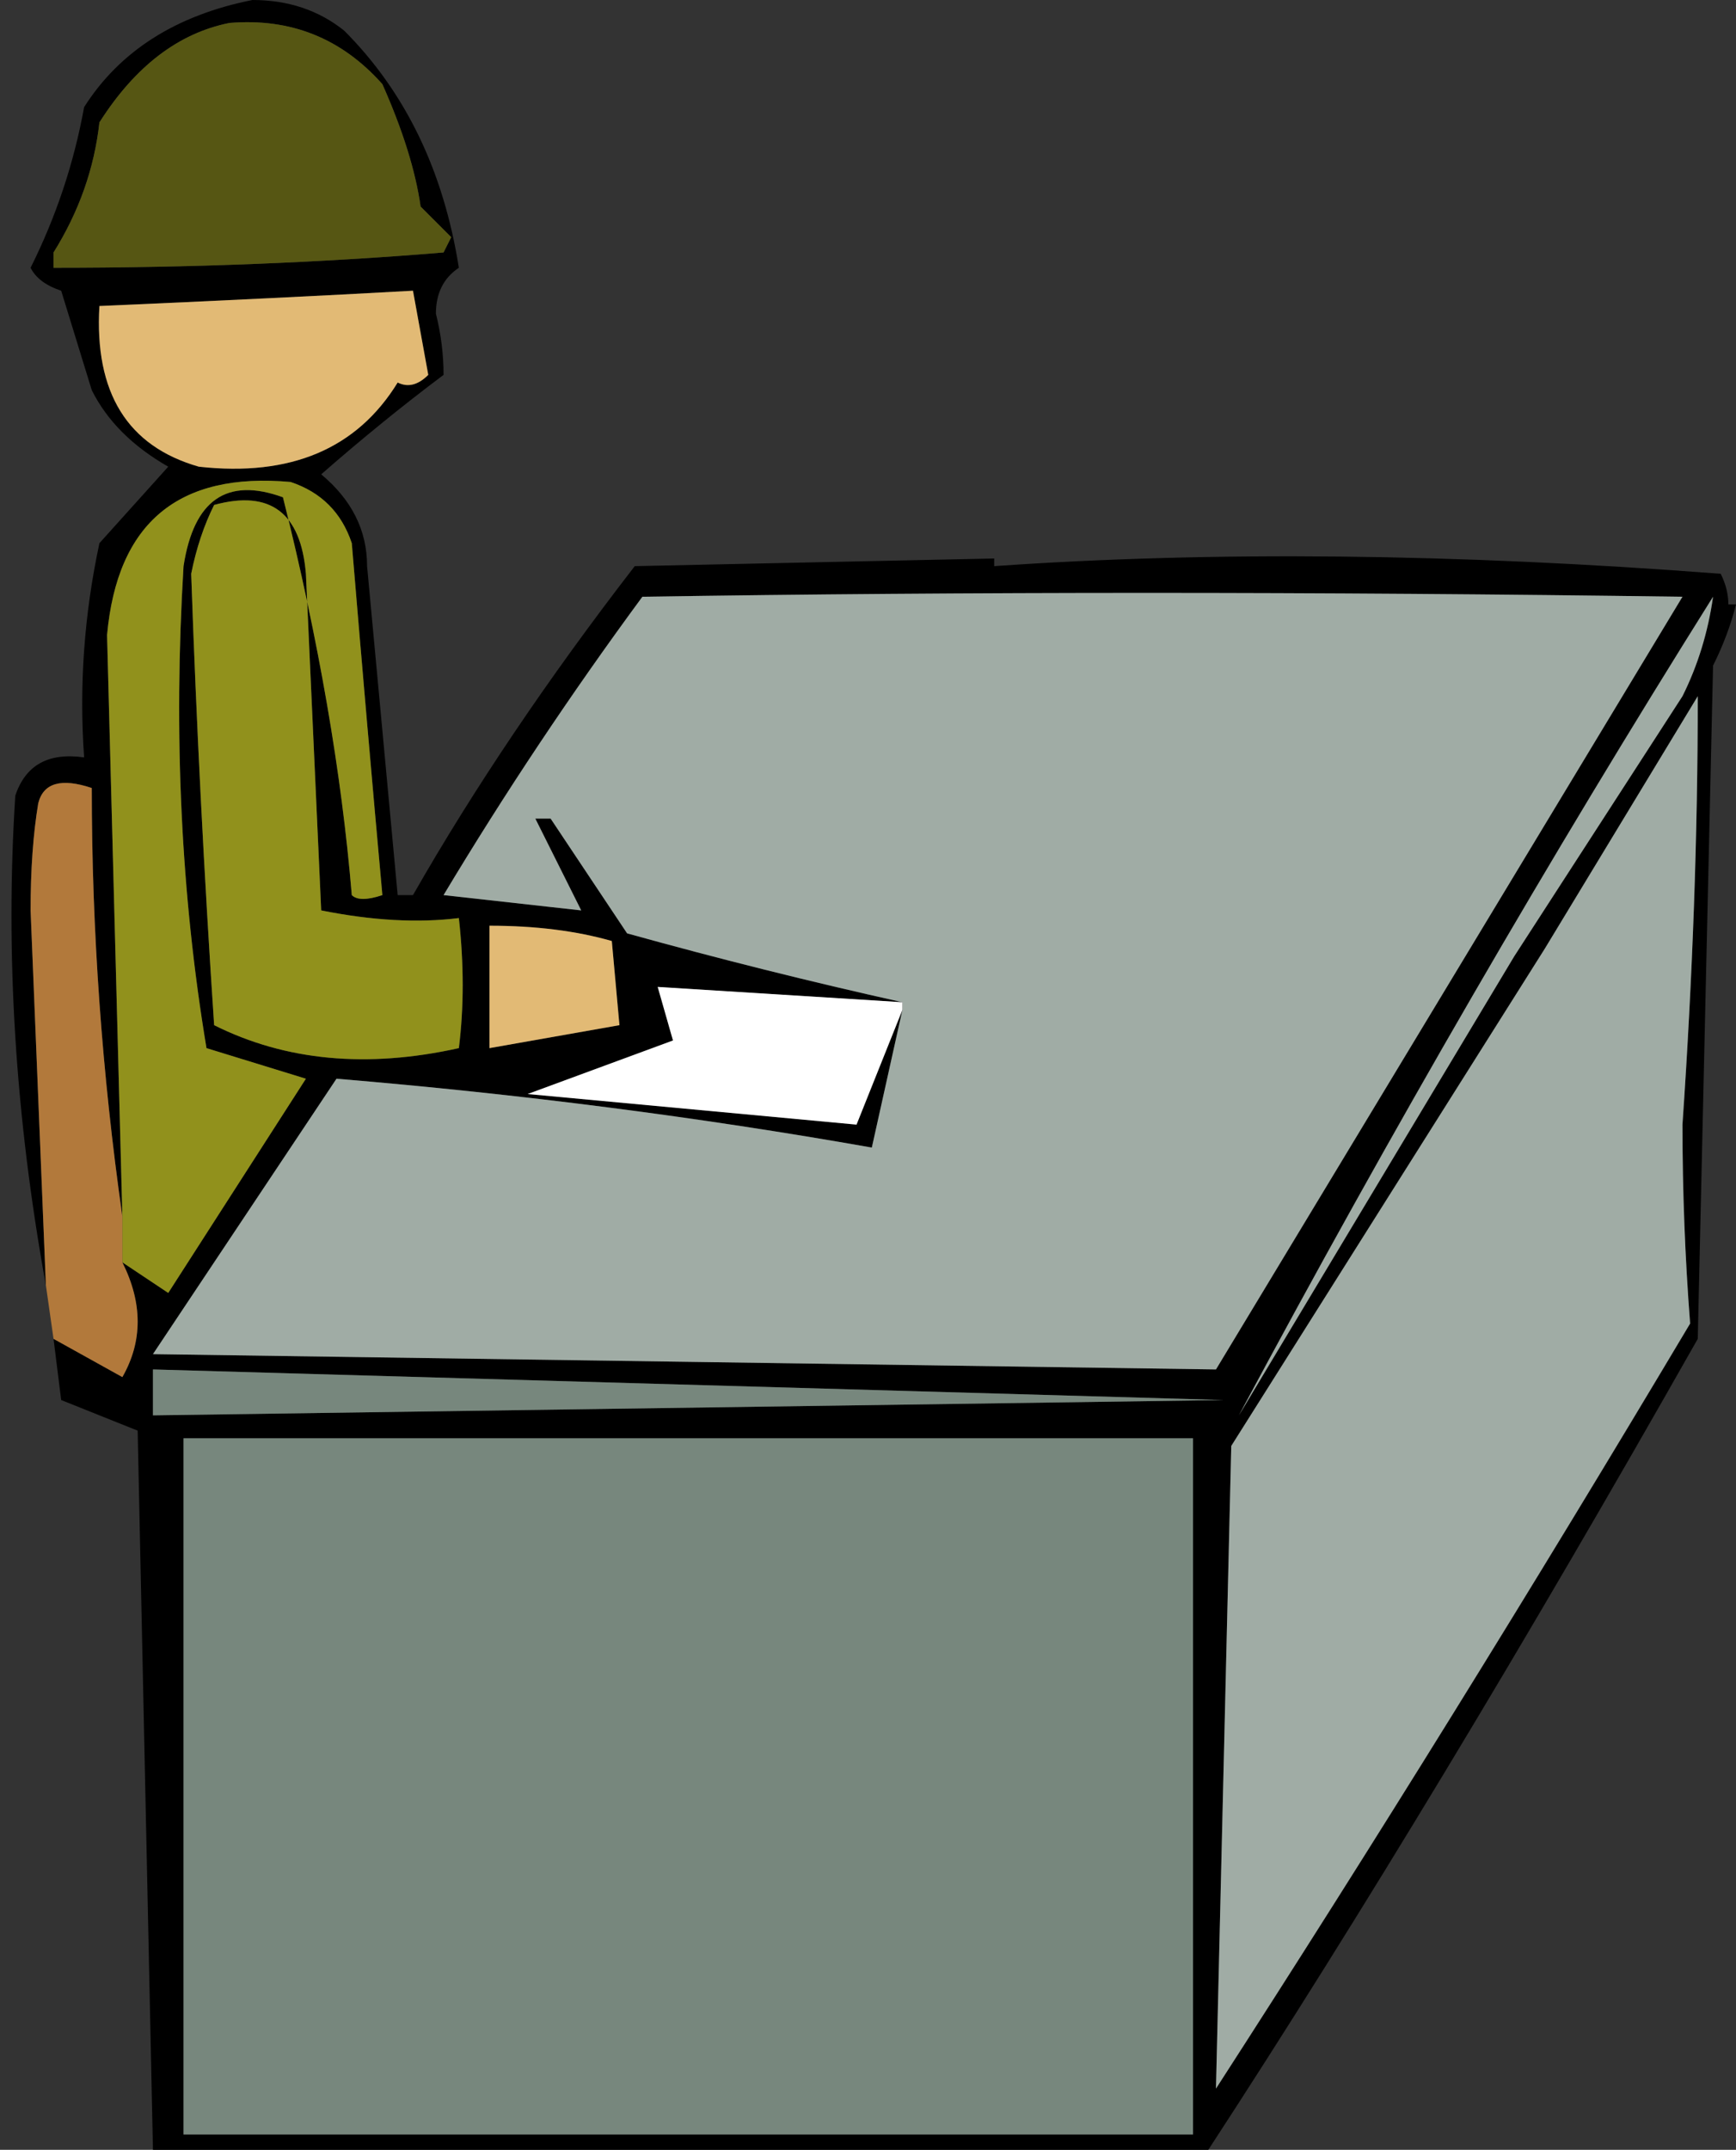
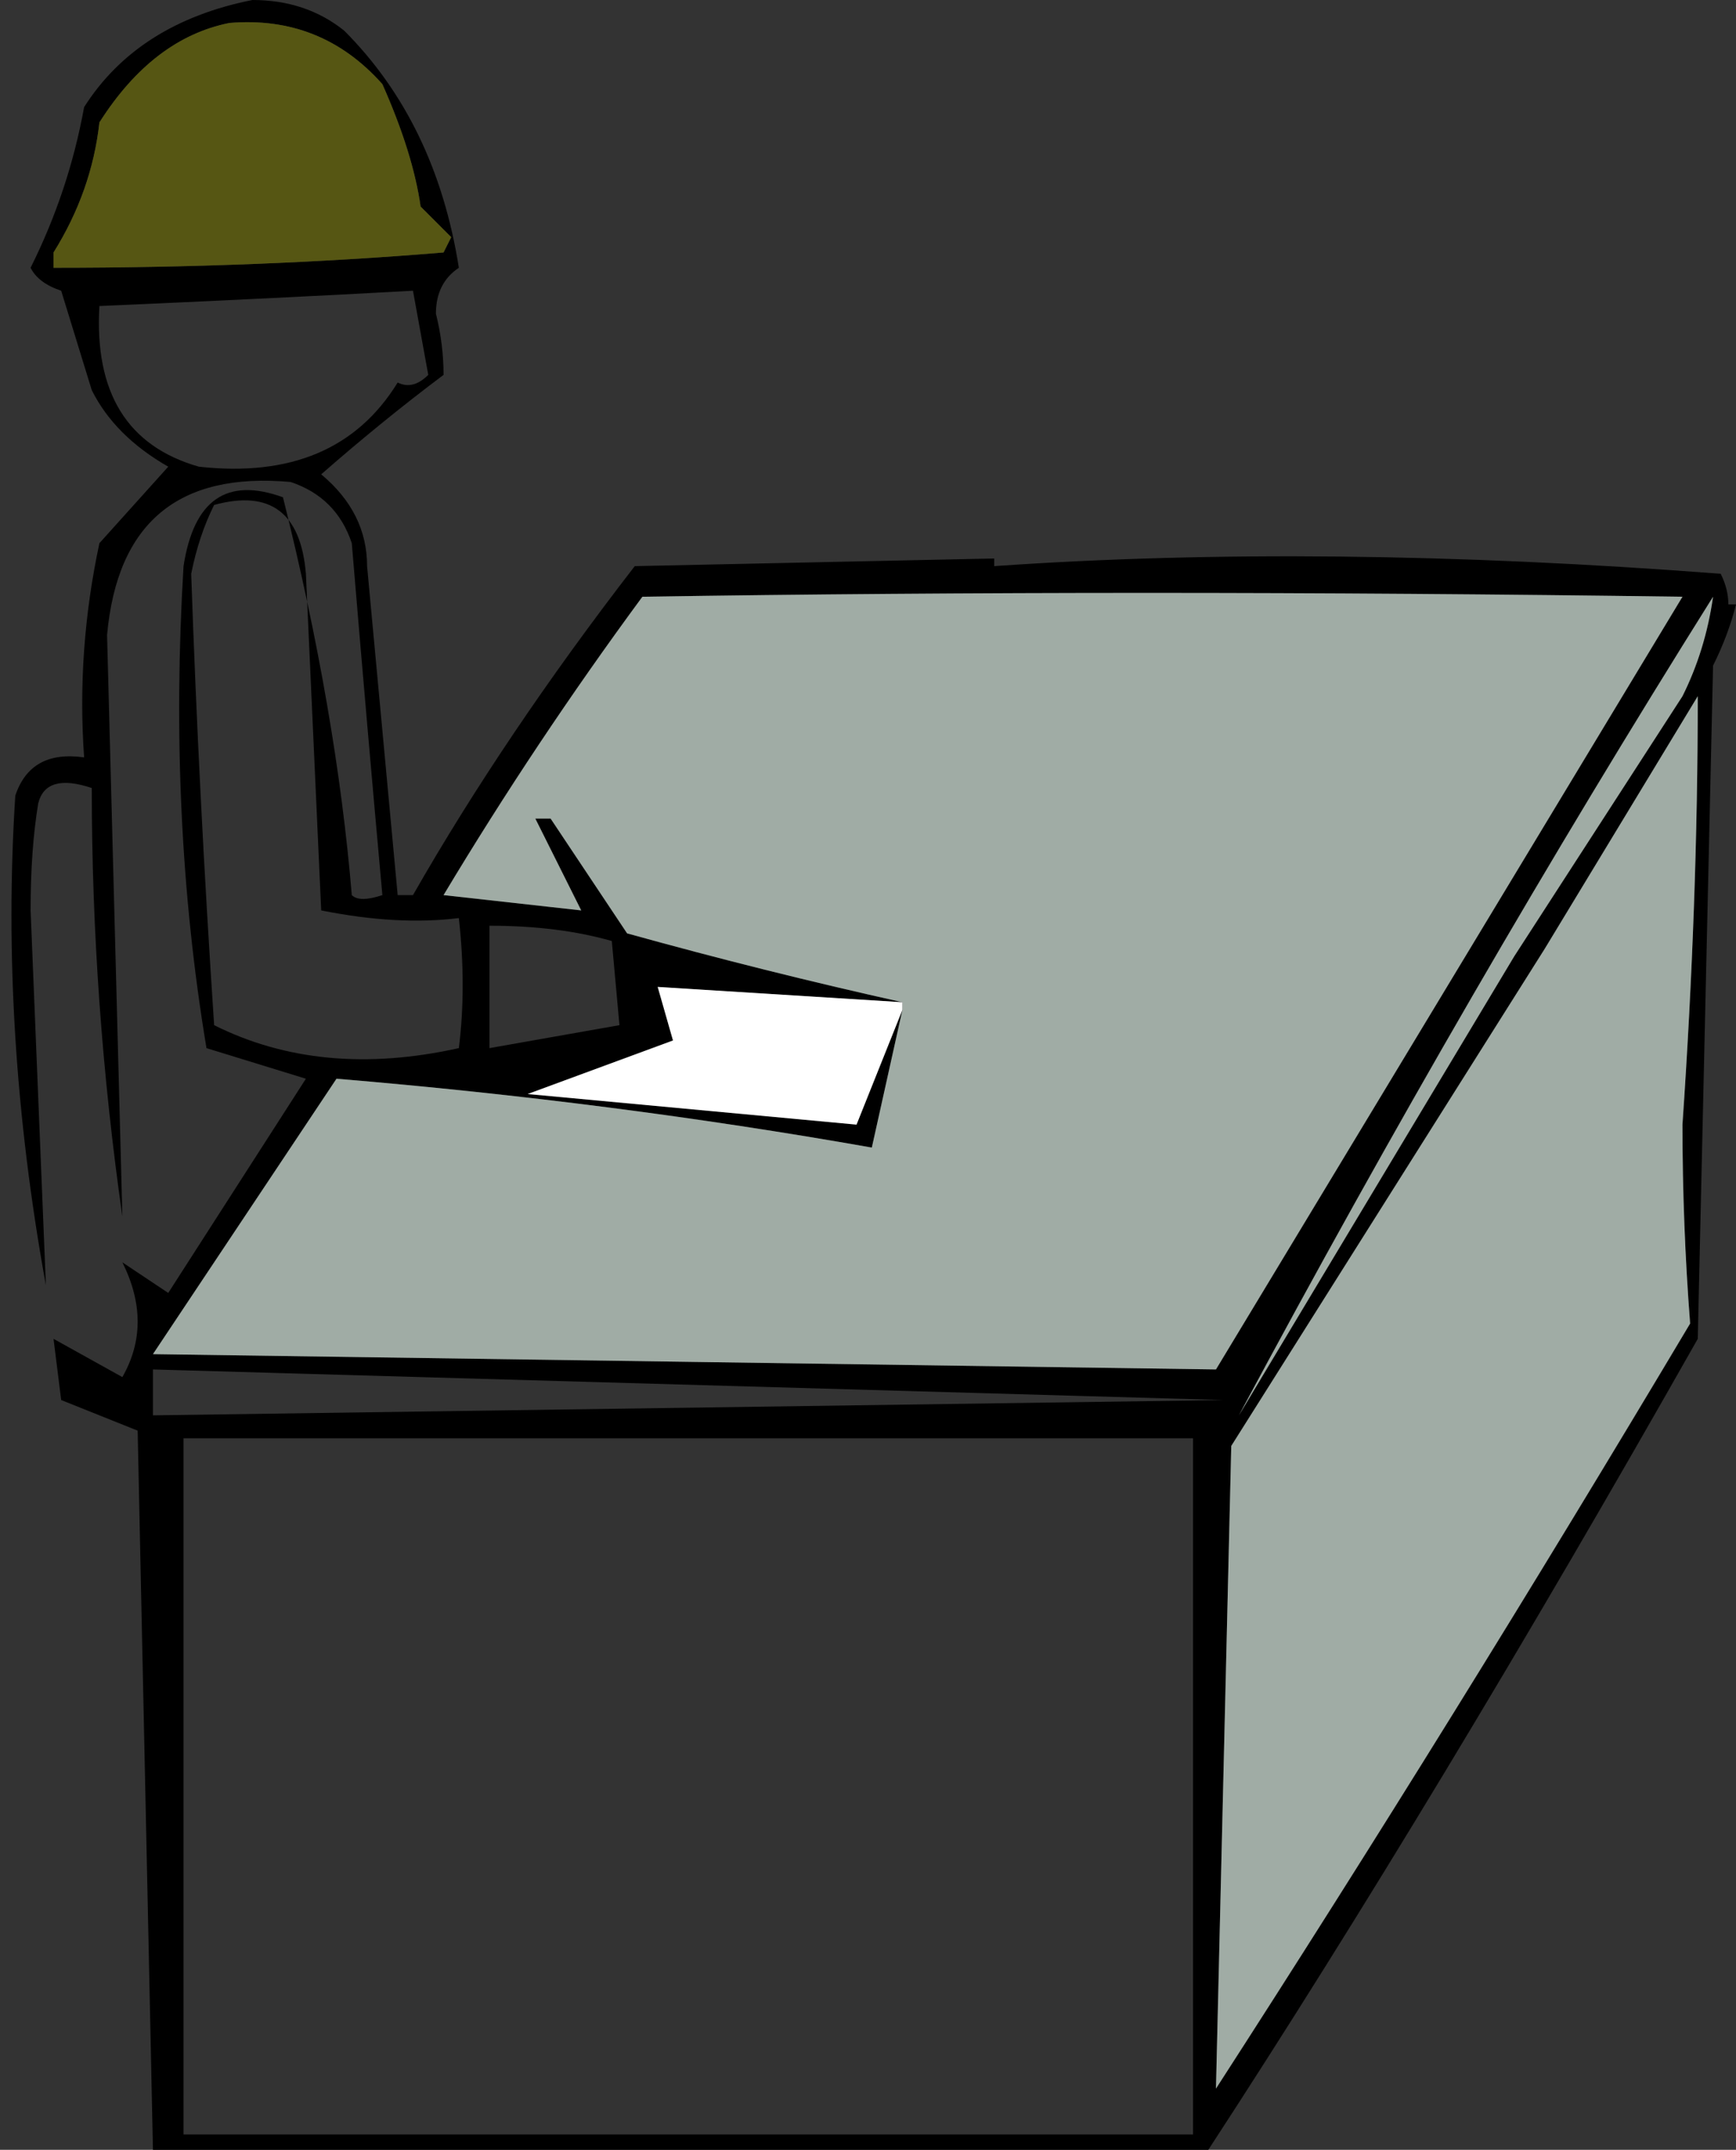
<svg xmlns="http://www.w3.org/2000/svg" height="14.05px" width="11.35px">
  <rect width="100%" height="100%" fill="#333333" stroke="none" />
  <g transform="matrix(1.0, 0.0, 0.0, 1.0, 5.7, 7.05)">
    <path d="M-5.4 1.35 Q-5.7 -0.3 -5.6 -1.85 -5.5 -2.15 -5.15 -2.1 -5.2 -2.8 -5.05 -3.5 L-4.6 -4.0 Q-4.95 -4.2 -5.1 -4.5 L-5.3 -5.15 Q-5.45 -5.2 -5.5 -5.3 -5.25 -5.8 -5.15 -6.35 -4.8 -6.9 -4.05 -7.05 -3.7 -7.05 -3.45 -6.85 -2.85 -6.25 -2.7 -5.3 -2.85 -5.2 -2.85 -5.0 -2.8 -4.8 -2.8 -4.6 -3.2 -4.3 -3.6 -3.95 -3.3 -3.7 -3.3 -3.35 L-3.1 -1.2 Q-3.05 -1.2 -3.0 -1.2 -2.4 -2.25 -1.55 -3.35 L0.8 -3.4 0.8 -3.35 Q2.95 -3.5 5.55 -3.3 5.6 -3.2 5.6 -3.1 5.6 -3.1 5.65 -3.1 5.6 -2.9 5.5 -2.7 L5.4 1.7 Q3.7 4.7 2.2 7.0 L-4.7 7.0 -4.8 2.3 -5.3 2.1 -5.35 1.7 -4.9 1.95 Q-4.7 1.6 -4.9 1.2 L-4.6 1.4 -3.7 0.0 -4.35 -0.2 Q-4.6 -1.7 -4.5 -3.35 -4.4 -4.0 -3.85 -3.8 -3.5 -2.4 -3.4 -1.2 -3.35 -1.15 -3.2 -1.2 -3.3 -2.3 -3.4 -3.5 -3.5 -3.8 -3.8 -3.9 -4.9 -4.0 -5.0 -2.9 L-4.9 0.9 Q-5.1 -0.5 -5.1 -1.9 -5.4 -2.0 -5.45 -1.8 -5.5 -1.5 -5.5 -1.1 L-5.4 1.35 M0.2 -0.5 L-1.4 -0.6 -1.3 -0.25 -2.25 0.1 -0.1 0.3 0.2 -0.45 0.0 0.45 Q-1.7 0.15 -3.5 0.0 L-4.7 1.8 2.25 1.9 5.3 -3.15 Q1.7 -3.2 -1.5 -3.15 -2.2 -2.2 -2.8 -1.2 L-1.9 -1.1 -2.2 -1.7 -2.15 -1.7 -2.1 -1.7 -1.6 -0.95 Q-0.7 -0.7 0.2 -0.5 M4.2 -0.8 L5.3 -2.5 Q5.45 -2.8 5.5 -3.15 3.9 -0.6 2.4 2.2 L4.2 -0.8 M4.4 -0.85 L2.35 2.4 2.25 6.6 Q3.8 4.2 5.35 1.6 5.3 0.95 5.3 0.3 5.4 -1.15 5.4 -2.5 L4.4 -0.85 M-4.2 -6.9 Q-4.7 -6.8 -5.05 -6.25 -5.1 -5.8 -5.35 -5.4 L-5.35 -5.3 Q-4.0 -5.3 -2.8 -5.4 L-2.75 -5.5 -2.95 -5.7 Q-3.0 -6.05 -3.2 -6.5 -3.6 -6.95 -4.2 -6.9 M-3.0 -5.15 Q-3.9 -5.1 -5.05 -5.05 -5.1 -4.2 -4.4 -4.0 -3.5 -3.9 -3.1 -4.55 -3.0 -4.5 -2.9 -4.6 L-3.0 -5.15 M-4.3 -3.75 Q-4.4 -3.55 -4.45 -3.3 -4.4 -1.85 -4.3 -0.35 -3.6 0.0 -2.7 -0.2 -2.65 -0.6 -2.7 -1.05 -3.1 -1.0 -3.6 -1.1 L-3.7 -3.3 Q-3.75 -3.9 -4.3 -3.75 M-1.7 -0.9 Q-2.05 -1.0 -2.5 -1.0 L-2.5 -0.2 -1.65 -0.35 -1.7 -0.9 M-4.7 2.2 L2.3 2.1 -4.7 1.9 -4.7 2.2 M-4.5 6.9 L2.1 6.9 2.1 2.35 -4.5 2.35 -4.5 6.9" fill="#000000" fill-rule="evenodd" stroke="none" />
    <path d="M-4.2 -6.9 Q-3.6 -6.95 -3.2 -6.5 -3.0 -6.05 -2.95 -5.7 L-2.75 -5.5 -2.8 -5.4 Q-4.0 -5.3 -5.35 -5.3 L-5.35 -5.4 Q-5.1 -5.8 -5.05 -6.25 -4.7 -6.8 -4.2 -6.9" fill="#565613" fill-rule="evenodd" stroke="none" />
-     <path d="M-3.0 -5.15 L-2.9 -4.6 Q-3.0 -4.5 -3.1 -4.55 -3.5 -3.9 -4.4 -4.0 -5.1 -4.2 -5.05 -5.05 -3.9 -5.1 -3.0 -5.15 M-1.7 -0.9 L-1.65 -0.35 -2.5 -0.2 -2.5 -1.0 Q-2.05 -1.0 -1.7 -0.9" fill="#e2ba75" fill-rule="evenodd" stroke="none" />
-     <path d="M-4.9 0.9 L-5.0 -2.9 Q-4.9 -4.0 -3.8 -3.9 -3.5 -3.8 -3.4 -3.5 -3.3 -2.3 -3.2 -1.2 -3.35 -1.15 -3.4 -1.2 -3.5 -2.4 -3.85 -3.8 -4.4 -4.0 -4.5 -3.35 -4.6 -1.7 -4.35 -0.2 L-3.7 0.0 -4.6 1.4 -4.9 1.2 -4.9 0.9 M-4.3 -3.75 Q-3.75 -3.9 -3.7 -3.3 L-3.6 -1.1 Q-3.1 -1.0 -2.7 -1.05 -2.65 -0.6 -2.7 -0.2 -3.6 0.0 -4.3 -0.35 -4.4 -1.85 -4.45 -3.3 -4.4 -3.55 -4.3 -3.75" fill="#91911c" fill-rule="evenodd" stroke="none" />
    <path d="M0.2 -0.45 L0.2 -0.5 Q-0.7 -0.7 -1.6 -0.95 L-2.1 -1.7 -2.15 -1.7 -2.2 -1.7 -1.9 -1.1 -2.8 -1.2 Q-2.2 -2.2 -1.5 -3.15 1.7 -3.2 5.3 -3.15 L2.25 1.9 -4.7 1.8 -3.5 0.0 Q-1.7 0.15 0.0 0.45 L0.2 -0.45 M4.4 -0.85 L5.4 -2.5 Q5.4 -1.15 5.3 0.3 5.3 0.95 5.35 1.6 3.8 4.2 2.25 6.6 L2.35 2.4 4.4 -0.85 M4.2 -0.8 L2.4 2.2 Q3.9 -0.6 5.5 -3.15 5.45 -2.8 5.3 -2.5 L4.2 -0.8" fill="#a0aca5" fill-rule="evenodd" stroke="none" />
-     <path d="M-4.5 6.9 L-4.5 2.35 2.1 2.35 2.1 6.9 -4.5 6.9 M-4.7 2.2 L-4.7 1.9 2.3 2.1 -4.7 2.2" fill="#77877d" fill-rule="evenodd" stroke="none" />
-     <path d="M-5.35 1.7 L-5.4 1.35 -5.5 -1.1 Q-5.5 -1.5 -5.45 -1.8 -5.4 -2.0 -5.1 -1.9 -5.1 -0.5 -4.9 0.9 L-4.9 1.2 Q-4.7 1.6 -4.9 1.95 L-5.35 1.7" fill="#b2793b" fill-rule="evenodd" stroke="none" />
    <path d="M0.2 -0.5 L0.2 -0.45 -0.1 0.3 -2.25 0.1 -1.3 -0.25 -1.4 -0.6 0.2 -0.5" fill="#ffffff" fill-rule="evenodd" stroke="none" />
  </g>
</svg>